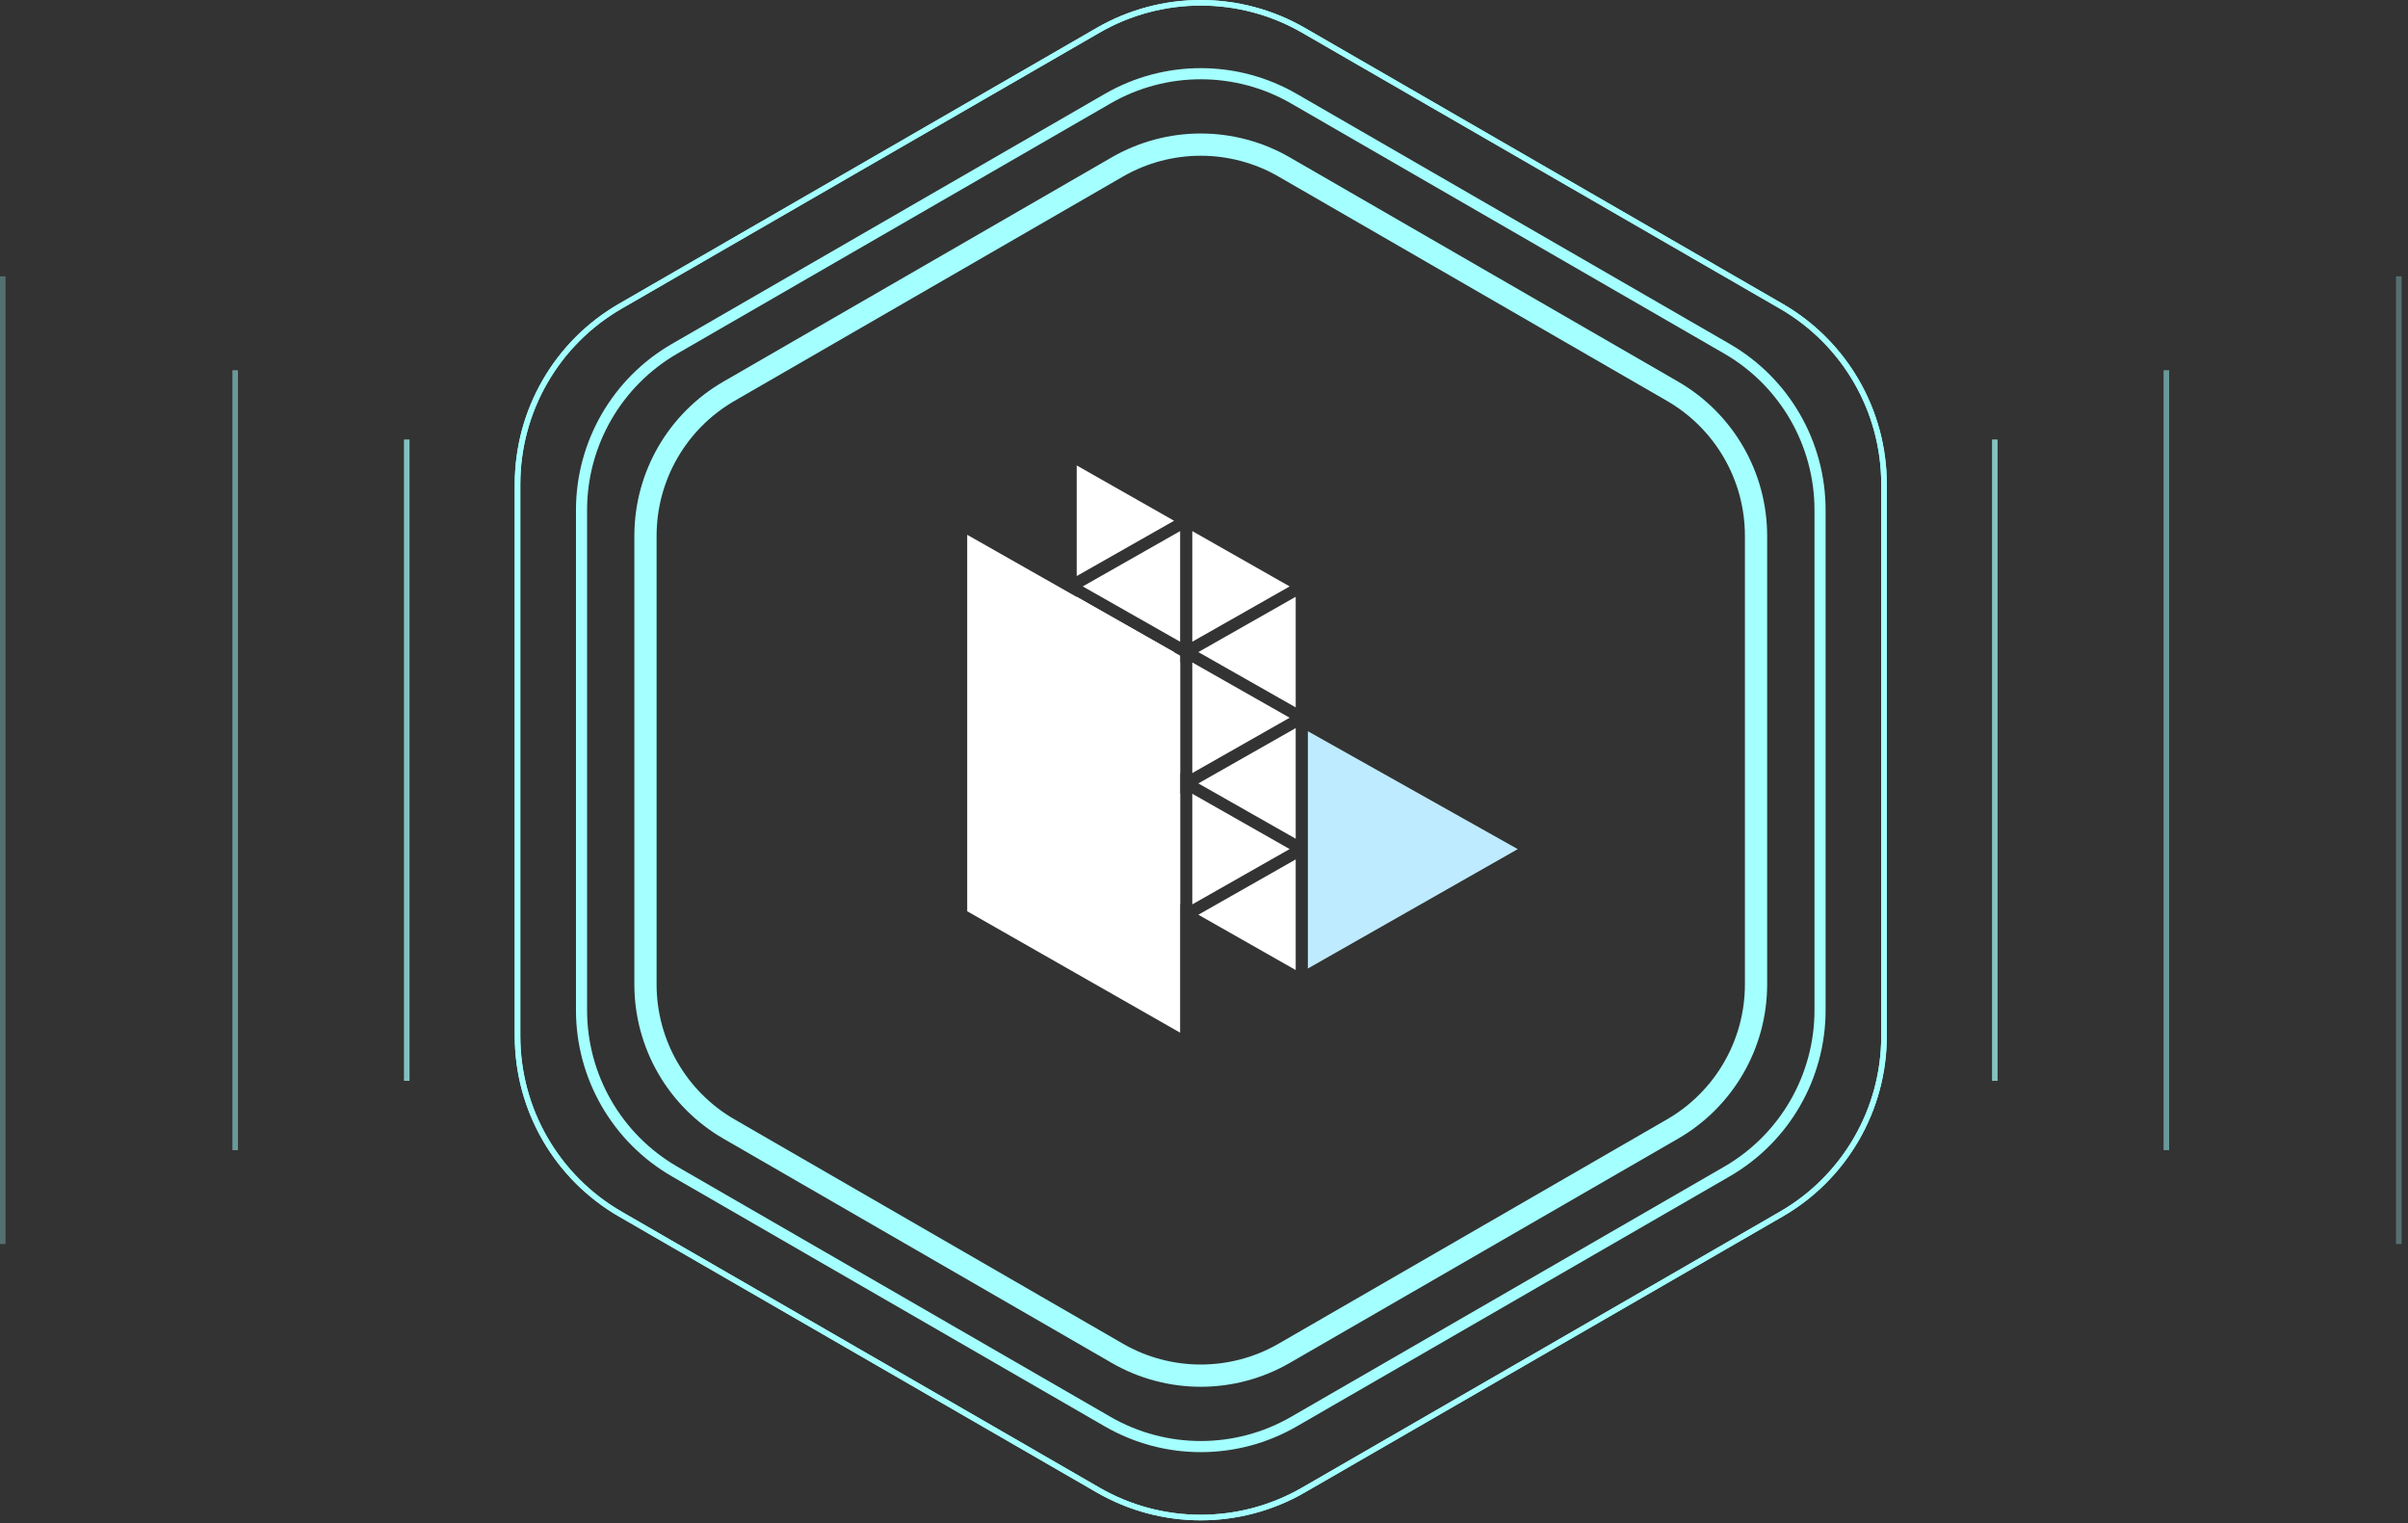
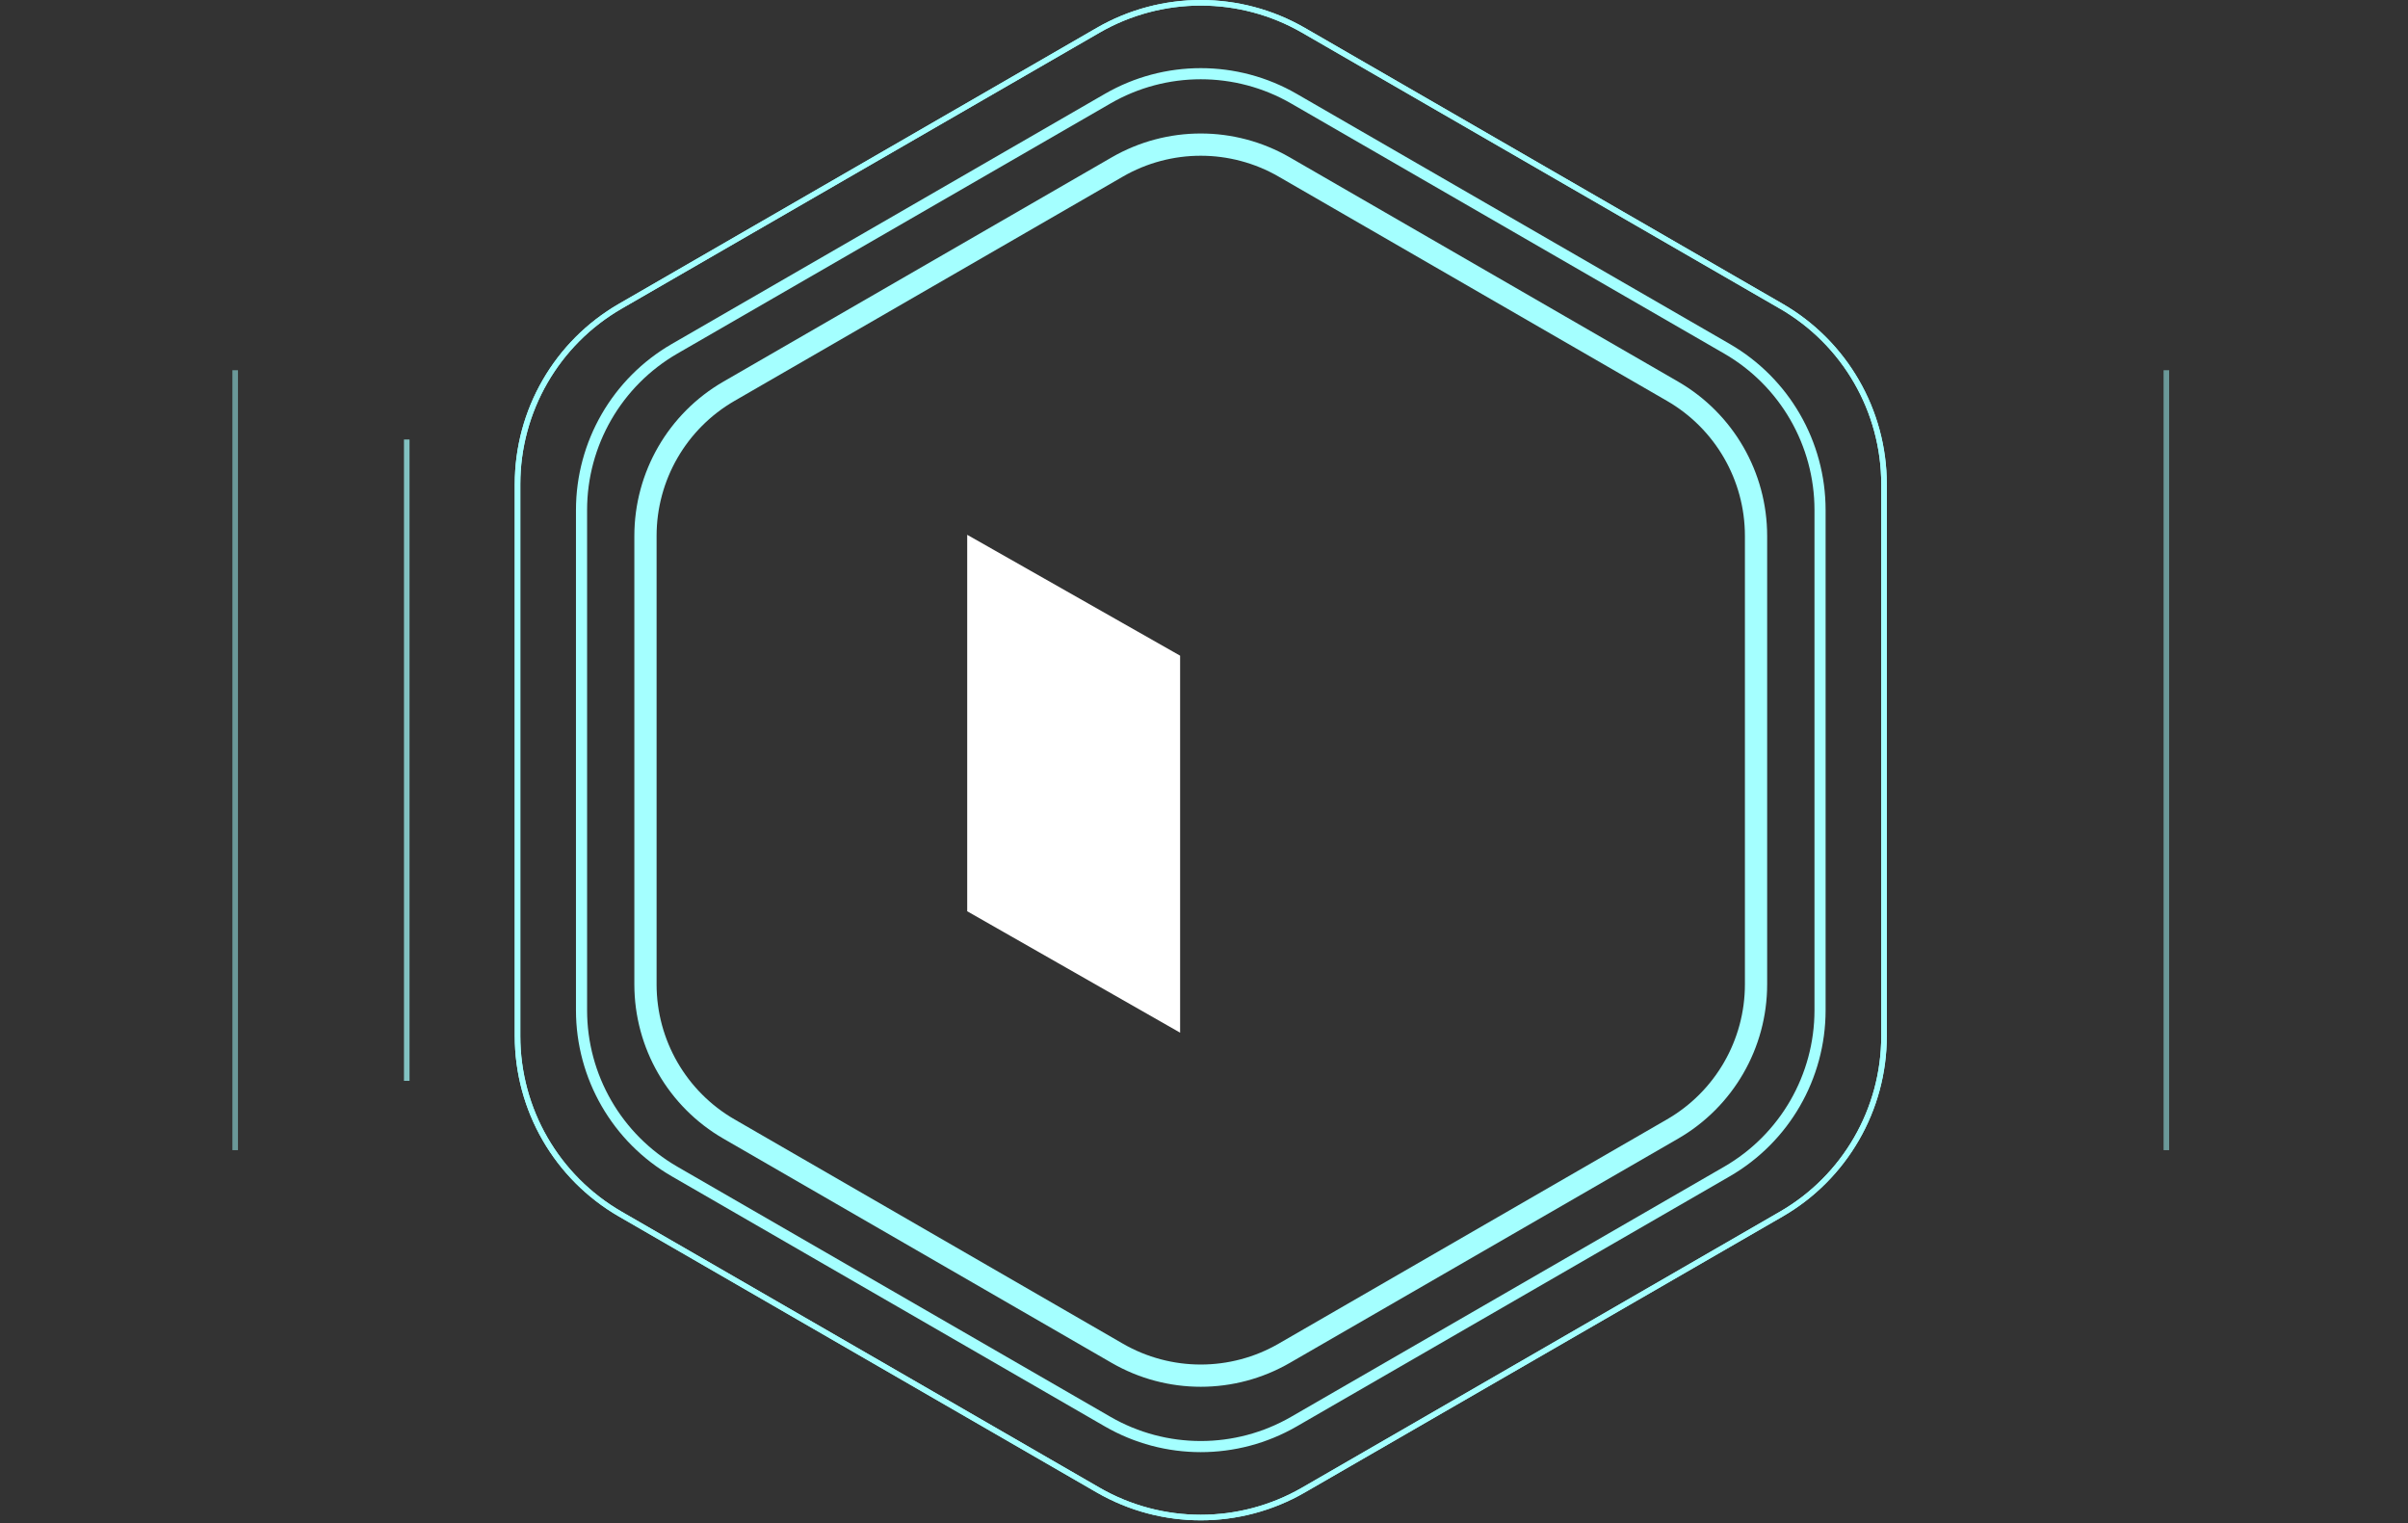
<svg xmlns="http://www.w3.org/2000/svg" width="351" height="222" viewBox="0 0 351 222" fill="none">
  <rect x="0" y="0" width="351" height="222" fill="#333333" stroke="none" />
-   <path d="M190.641 141.157V106.574L221.232 123.757L190.641 141.157Z" fill="#BEEBFF" />
-   <path d="M188.868 141.381L174.677 133.319L188.868 125.259V141.381ZM172.02 131.811L157.828 123.749L172.02 115.688V131.811ZM187.984 123.749L173.793 131.811V115.688L187.984 123.749ZM171.137 114.179L156.945 122.24V106.117L171.137 114.179ZM188.868 122.24L174.677 114.179L188.868 106.117V122.24ZM172.02 112.67L157.828 104.608L172.02 96.547V112.67ZM187.984 104.608L173.793 112.67V96.547L187.984 104.608ZM171.137 95.038L156.945 103.1V86.977L171.137 95.038ZM188.868 103.1L174.677 95.038L188.868 86.977V103.1ZM172.02 93.529L157.828 85.468L172.02 77.406V93.529ZM187.984 85.468L173.793 93.529V77.406L187.984 85.468ZM171.137 75.897L156.945 83.958V67.836L171.137 75.897Z" fill="white" />
  <path fill-rule="evenodd" clip-rule="evenodd" d="M140.984 132.814V77.945L172.019 95.563V150.509L140.984 132.814Z" fill="white" />
  <path d="M243.796 57.024L187.195 24.339C179.664 19.991 170.388 19.991 162.857 24.339L106.257 57.024C98.726 61.372 94.086 69.408 94.086 78.104V143.47C94.086 152.166 98.726 160.202 106.257 164.55L162.857 197.235C170.388 201.583 179.664 201.583 187.195 197.235L243.796 164.55C251.327 160.202 255.967 152.166 255.967 143.47V78.104C255.967 69.408 251.327 61.372 243.796 57.024Z" stroke="#A4FFFF" stroke-width="3.242" stroke-miterlimit="10" />
  <path d="M265.297 74.339C265.297 64.642 260.125 55.678 251.727 50.83L188.603 14.379C180.205 9.53 169.857 9.53 161.459 14.379L98.336 50.83C89.938 55.678 84.766 64.642 84.766 74.339V147.237C84.766 156.935 89.938 165.898 98.336 170.747L161.459 207.198C169.857 212.046 180.205 212.046 188.603 207.198L251.727 170.747C260.125 165.898 265.297 156.935 265.297 147.237V74.339Z" stroke="#A4FFFF" stroke-width="1.621" stroke-miterlimit="10" />
  <path d="M259.65 44.635L190.004 4.418C180.738 -0.931 169.322 -0.931 160.057 4.418L90.411 44.635C81.145 49.984 75.438 59.876 75.438 70.574V151.008C75.438 161.71 81.145 171.598 90.411 176.947L160.057 217.164C169.322 222.514 180.738 222.514 190.004 217.164L259.65 176.947C268.915 171.598 274.623 161.707 274.623 151.008V70.574C274.623 59.872 268.915 49.984 259.65 44.635Z" stroke="#A4FFFF" stroke-width="0.811" stroke-miterlimit="10" />
  <path d="M259.65 44.635L190.004 4.418C180.738 -0.931 169.322 -0.931 160.057 4.418L90.411 44.635C81.145 49.984 75.438 59.876 75.438 70.574V151.008C75.438 161.71 81.145 171.598 90.411 176.947L160.057 217.164C169.322 222.514 180.738 222.514 190.004 217.164L259.65 176.947C268.915 171.598 274.623 161.707 274.623 151.008V70.574C274.623 59.872 268.915 49.984 259.65 44.635Z" stroke="#A4FFFF" stroke-width="0.811" stroke-miterlimit="10" />
-   <path opacity="0.7" d="M59.289 64.055V157.53M290.771 157.53V64.055" stroke="#A4FFFF" stroke-width="0.811" stroke-miterlimit="10" />
+   <path opacity="0.7" d="M59.289 64.055V157.53M290.771 157.53" stroke="#A4FFFF" stroke-width="0.811" stroke-miterlimit="10" />
  <path opacity="0.5" d="M34.281 53.957V167.63M315.779 167.63V53.957" stroke="#A4FFFF" stroke-width="0.811" stroke-miterlimit="10" />
-   <path opacity="0.3" d="M0.406 40.277V181.311M349.662 181.311V40.277" stroke="#A4FFFF" stroke-width="0.811" stroke-miterlimit="10" />
</svg>